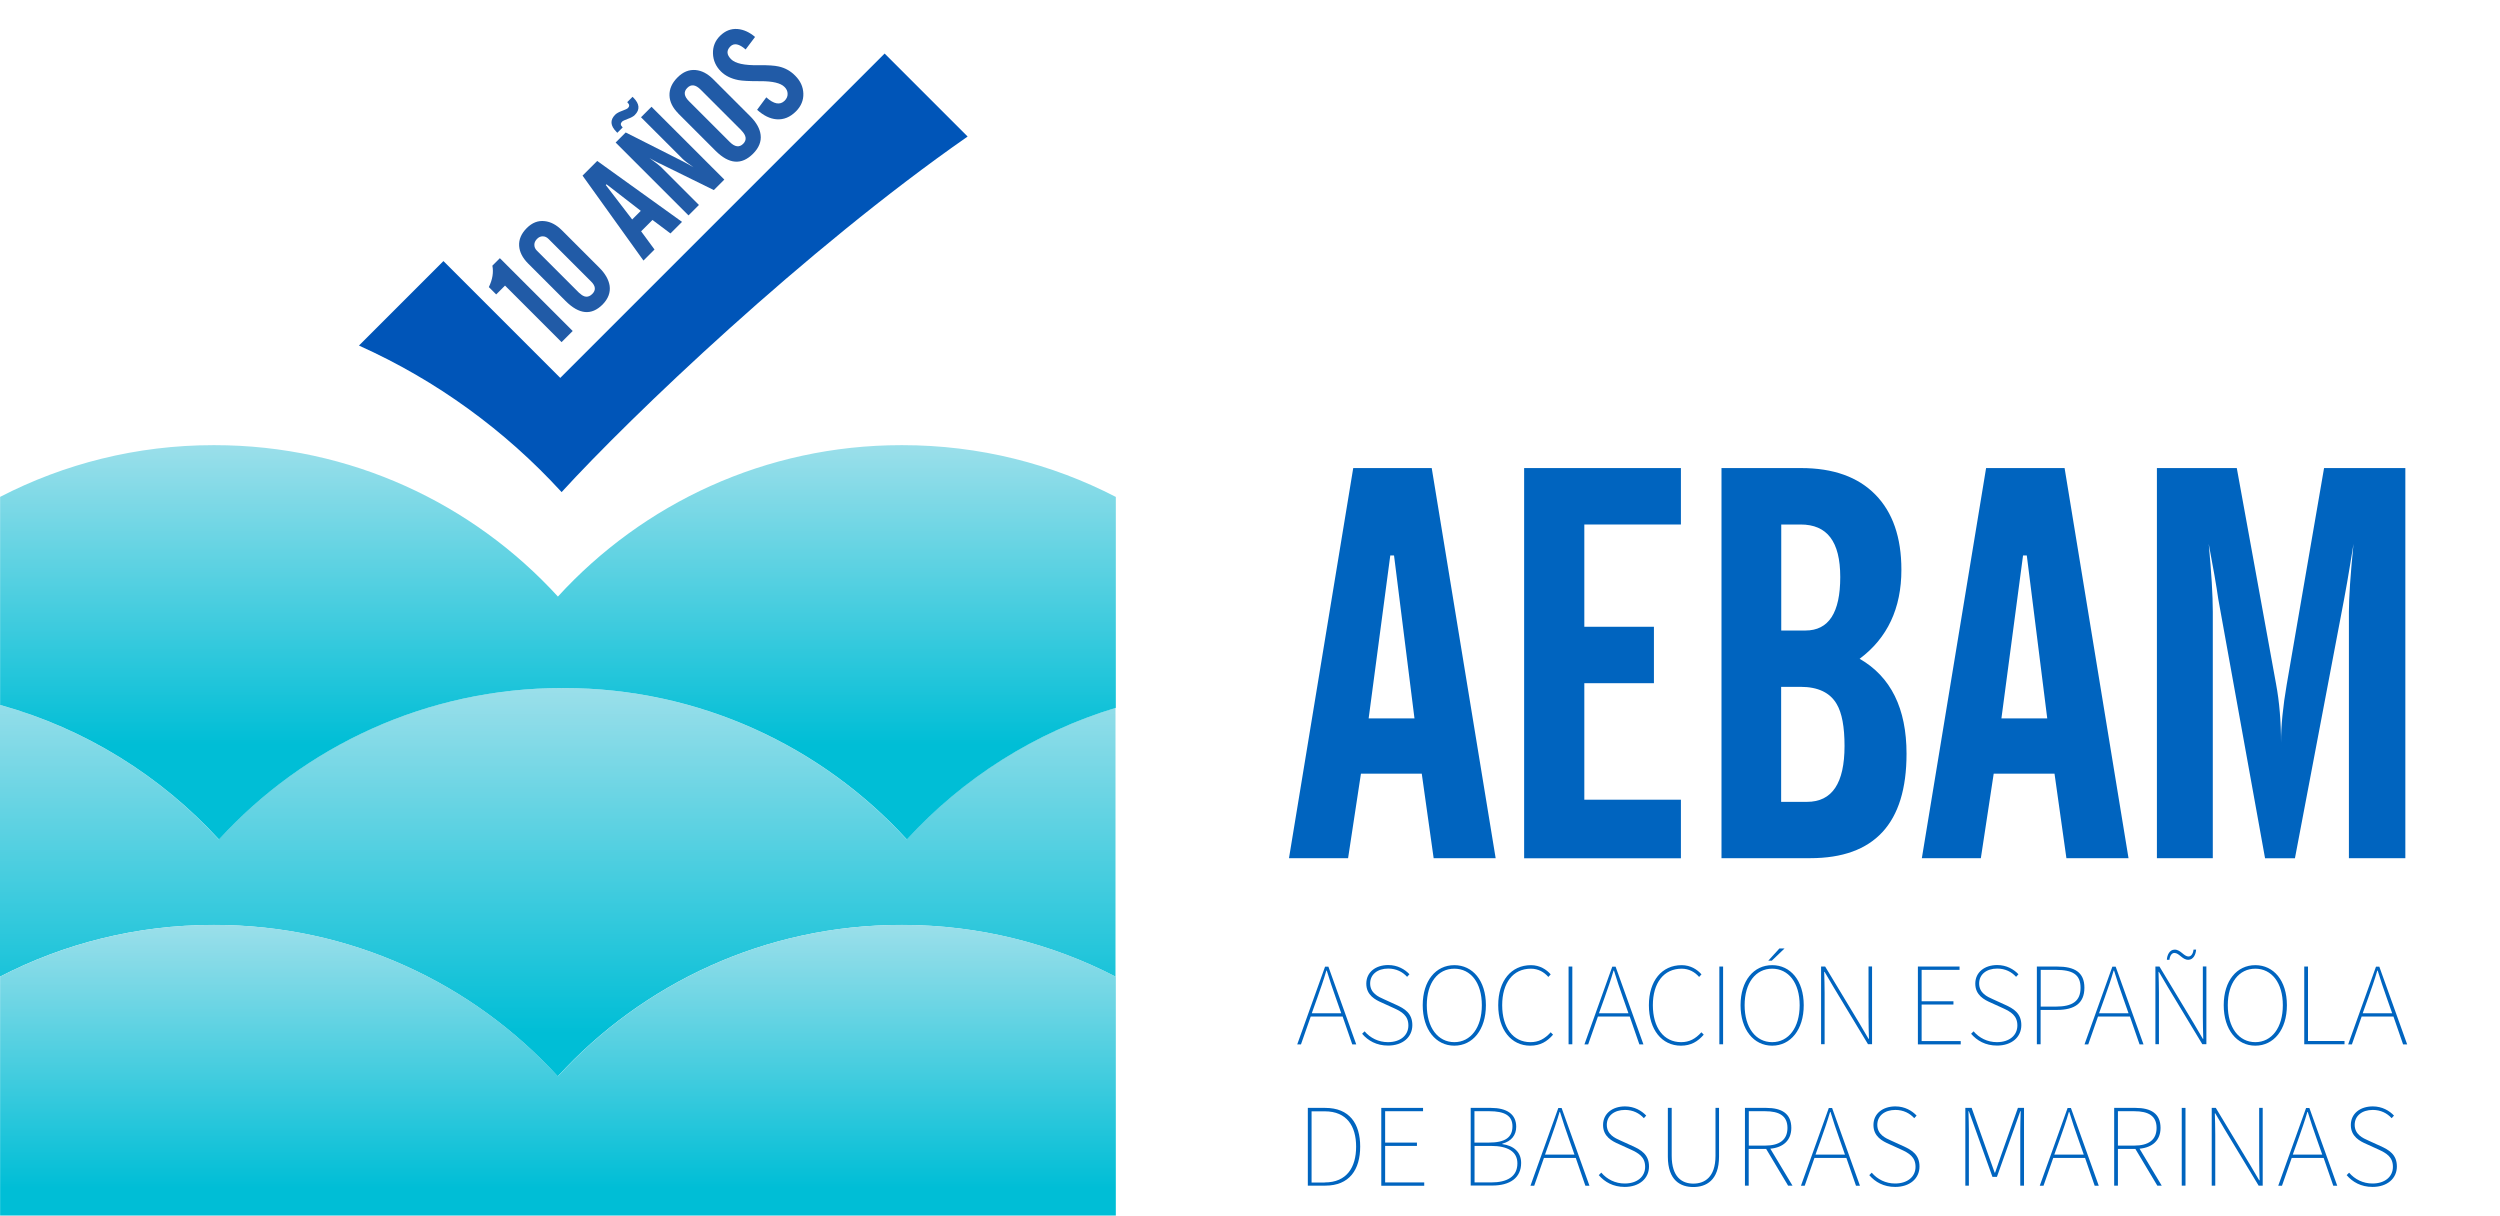
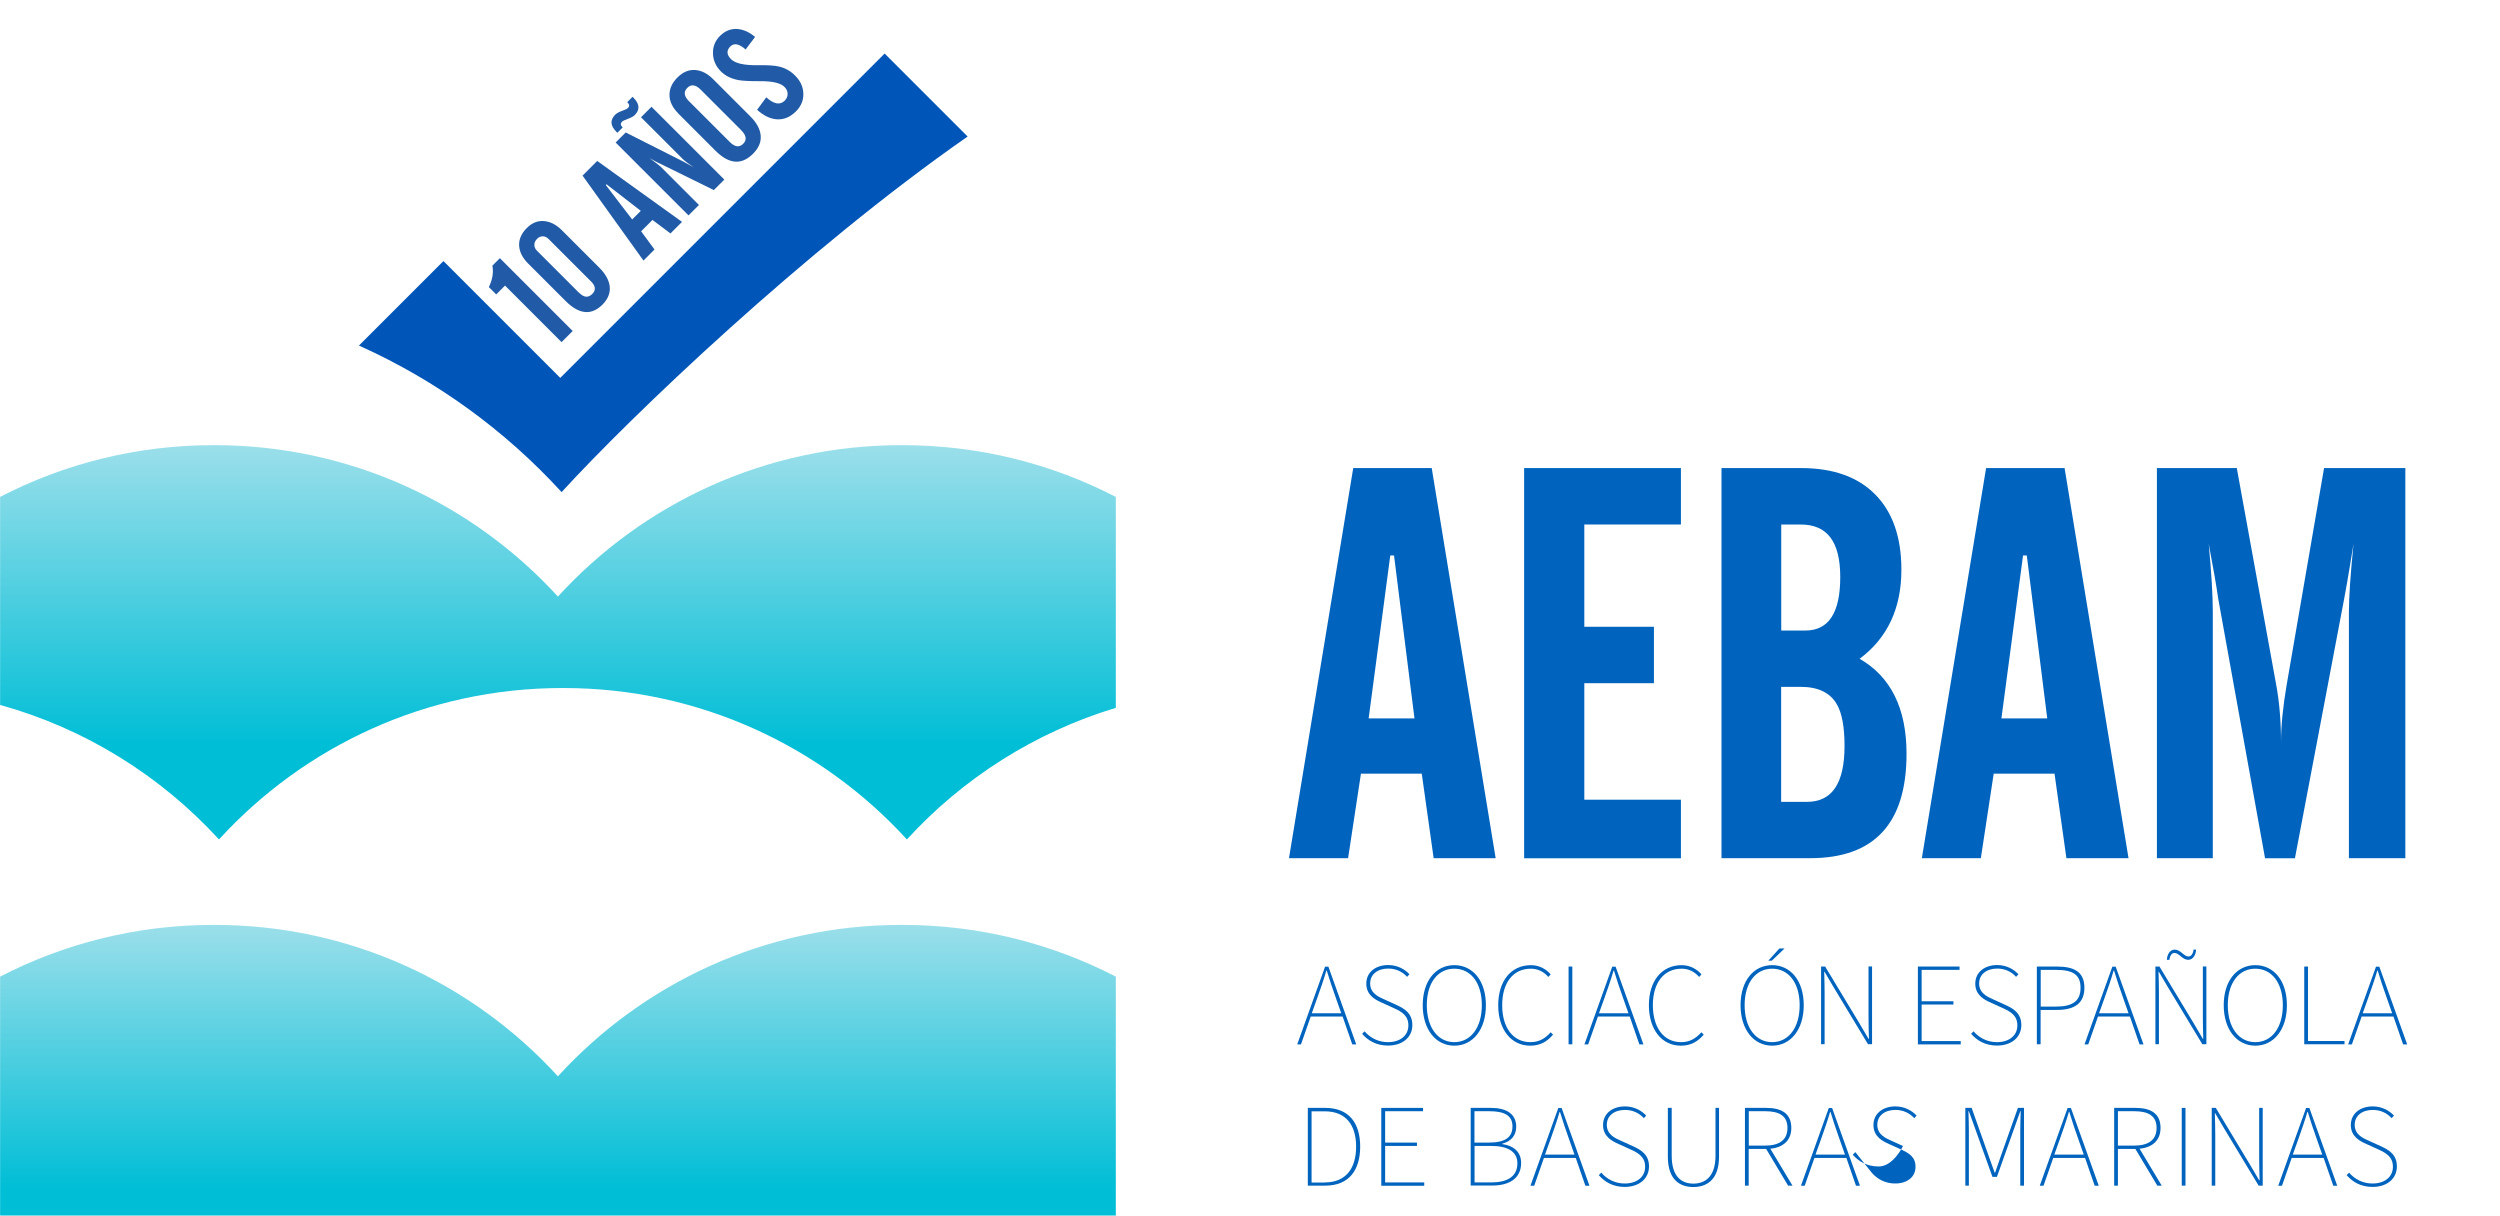
<svg xmlns="http://www.w3.org/2000/svg" xmlns:xlink="http://www.w3.org/1999/xlink" id="Foreground" viewBox="0 0 233.46 113.51">
  <defs>
    <style>      .st0 {        fill: url(#linear-gradient2);      }      .st1 {        fill: url(#linear-gradient1);      }      .st2 {        fill: #0064bf;      }      .st3 {        fill: #215ba7;      }      .st4 {        fill: #0055b8;      }      .st5 {        fill: url(#linear-gradient);      }    </style>
    <linearGradient id="linear-gradient" x1="52.09" y1="100.51" x2="52.09" y2="64.24" gradientUnits="userSpaceOnUse">
      <stop offset=".11" stop-color="#00bed6" />
      <stop offset="1" stop-color="#9bdfea" />
    </linearGradient>
    <linearGradient id="linear-gradient1" x1="52.09" y1="78.39" x2="52.09" y2="41.56" gradientUnits="userSpaceOnUse">
      <stop offset=".24" stop-color="#00bed6" />
      <stop offset="1" stop-color="#9bdfea" />
    </linearGradient>
    <linearGradient id="linear-gradient2" x1="52.09" y1="114" x2="52.09" y2="86.37" xlink:href="#linear-gradient" />
  </defs>
  <g>
    <g>
      <path class="st2" d="M120.37,80.14l6-36.43h7.33l5.97,36.43h-5.79l-1.11-7.89h-5.68l-1.2,7.89h-5.52ZM127.81,67.09h4.28l-1.91-15.22h-.35s-2.02,15.22-2.02,15.22Z" />
      <path class="st2" d="M142.33,80.14v-36.43h14.64v5.27h-9.02v9.55h6.5v5.27h-6.5v10.88h9.02v5.47h-14.64Z" />
      <path class="st2" d="M160.76,80.14v-36.43h7.43c3.01,0,5.32.83,6.94,2.48,1.62,1.65,2.43,3.99,2.43,7.02,0,3.59-1.3,6.37-3.9,8.31,2.92,1.68,4.38,4.64,4.38,8.87,0,6.5-3,9.75-9,9.75h-8.29ZM166.33,58.88h2.27c2.17,0,3.25-1.66,3.25-4.99s-1.23-4.91-3.7-4.91h-1.81v9.9ZM166.33,74.88h2.42c2.34,0,3.5-1.74,3.5-5.22,0-1.78-.24-3.08-.73-3.91-.62-1.07-1.75-1.61-3.38-1.61h-1.81v10.73Z" />
      <path class="st2" d="M179.47,80.14l6-36.43h7.33l5.97,36.43h-5.8l-1.11-7.89h-5.68l-1.2,7.89h-5.51ZM186.9,67.09h4.28l-1.91-15.22h-.35s-2.02,15.22-2.02,15.22Z" />
      <path class="st2" d="M201.42,80.14v-36.43h7.46l3.67,20.18c.31,1.66.46,3.48.46,5.47,0-1.58.18-3.38.53-5.42l3.49-20.23h7.59v36.43h-5.27v-23c0-1.34.14-3.46.43-6.35,0,.05-.11.72-.33,2.02-.17,1.04-.35,2.09-.55,3.15l-4.59,24.19h-2.79l-4.37-24.22c-.17-1.21-.47-2.92-.89-5.14.25,2.67.38,4.79.38,6.35v23h-5.21Z" />
    </g>
    <g>
      <path class="st2" d="M125.36,94.93h-2.96l-.91,2.6h-.35l2.6-7.26h.31l2.6,7.26h-.37l-.9-2.6ZM125.25,94.62l-.51-1.45c-.31-.88-.57-1.63-.84-2.53h-.04c-.26.9-.53,1.65-.84,2.53l-.52,1.45h2.74Z" />
      <path class="st2" d="M127.43,96.31c.53.62,1.3,1.01,2.18,1.01,1.17,0,1.91-.64,1.91-1.56s-.62-1.28-1.34-1.61l-1.12-.51c-.62-.27-1.47-.7-1.47-1.78s.88-1.74,2.05-1.74c.88,0,1.56.41,1.98.86l-.22.24c-.42-.46-1.01-.77-1.76-.77-1.01,0-1.69.55-1.69,1.39,0,.9.76,1.24,1.28,1.47l1.12.51c.8.36,1.54.79,1.54,1.91s-.9,1.91-2.27,1.91c-1.08,0-1.87-.46-2.42-1.1l.24-.24Z" />
      <path class="st2" d="M132.86,93.87c0-2.29,1.23-3.74,2.95-3.74s2.95,1.45,2.95,3.74-1.23,3.78-2.95,3.78-2.95-1.5-2.95-3.78ZM138.38,93.87c0-2.09-1.03-3.41-2.57-3.41s-2.57,1.32-2.57,3.41,1.04,3.45,2.57,3.45,2.57-1.36,2.57-3.45Z" />
      <path class="st2" d="M142.96,90.13c.84,0,1.47.42,1.85.86l-.22.24c-.4-.46-.95-.77-1.63-.77-1.67,0-2.68,1.32-2.68,3.41s1.01,3.45,2.64,3.45c.77,0,1.34-.31,1.89-.92l.22.22c-.55.64-1.19,1.03-2.13,1.03-1.78,0-2.99-1.5-2.99-3.78s1.21-3.74,3.06-3.74Z" />
      <path class="st2" d="M146.48,90.26h.35v7.26h-.35v-7.26Z" />
      <path class="st2" d="M152.18,94.93h-2.96l-.91,2.6h-.35l2.6-7.26h.31l2.6,7.26h-.38l-.9-2.6ZM152.07,94.62l-.51-1.45c-.31-.88-.57-1.63-.84-2.53h-.04c-.26.9-.53,1.65-.84,2.53l-.52,1.45h2.74Z" />
      <path class="st2" d="M157.04,90.13c.84,0,1.47.42,1.85.86l-.22.24c-.4-.46-.95-.77-1.63-.77-1.67,0-2.69,1.32-2.69,3.41s1.01,3.45,2.64,3.45c.77,0,1.34-.31,1.89-.92l.22.22c-.55.64-1.19,1.03-2.13,1.03-1.78,0-2.99-1.5-2.99-3.78s1.21-3.74,3.06-3.74Z" />
-       <path class="st2" d="M160.56,90.26h.35v7.26h-.35v-7.26Z" />
      <path class="st2" d="M162.54,93.87c0-2.29,1.23-3.74,2.95-3.74s2.95,1.45,2.95,3.74-1.23,3.78-2.95,3.78-2.95-1.5-2.95-3.78ZM168.06,93.87c0-2.09-1.04-3.41-2.57-3.41s-2.57,1.32-2.57,3.41,1.03,3.45,2.57,3.45,2.57-1.36,2.57-3.45ZM165.46,89.71h-.33l1.04-1.14h.48l-1.19,1.14Z" />
      <path class="st2" d="M170.06,90.26h.38l3.21,5.32.84,1.43h.04c-.02-.7-.04-1.36-.04-2.05v-4.71h.33v7.26h-.38l-3.21-5.32-.84-1.43h-.04c.02.68.04,1.3.04,1.98v4.77h-.33v-7.26Z" />
      <path class="st2" d="M179.1,90.26h3.89v.31h-3.54v2.93h2.97v.31h-2.97v3.41h3.65v.31h-4v-7.26Z" />
      <path class="st2" d="M184.3,96.31c.53.62,1.3,1.01,2.18,1.01,1.17,0,1.91-.64,1.91-1.56s-.62-1.28-1.34-1.61l-1.12-.51c-.62-.27-1.47-.7-1.47-1.78s.88-1.74,2.05-1.74c.88,0,1.56.41,1.98.86l-.22.24c-.42-.46-1.01-.77-1.76-.77-1.01,0-1.69.55-1.69,1.39,0,.9.76,1.24,1.28,1.47l1.12.51c.8.36,1.54.79,1.54,1.91s-.9,1.91-2.27,1.91c-1.08,0-1.87-.46-2.42-1.1l.24-.24Z" />
      <path class="st2" d="M190.21,90.26h1.89c1.63,0,2.55.53,2.55,1.98s-.92,2.07-2.55,2.07h-1.54v3.21h-.35v-7.26ZM191.98,94c1.56,0,2.31-.51,2.31-1.76s-.75-1.67-2.31-1.67h-1.41v3.43h1.41Z" />
      <path class="st2" d="M198.88,94.93h-2.96l-.91,2.6h-.35l2.6-7.26h.31l2.6,7.26h-.37l-.9-2.6ZM198.77,94.62l-.51-1.45c-.31-.88-.57-1.63-.84-2.53h-.04c-.26.9-.53,1.65-.84,2.53l-.52,1.45h2.74Z" />
      <path class="st2" d="M201.28,90.26h.38l3.21,5.32.84,1.43h.04c-.02-.7-.04-1.36-.04-2.05v-4.71h.33v7.26h-.38l-3.21-5.32-.84-1.43h-.04c.02.68.04,1.3.04,1.98v4.77h-.33v-7.26ZM203.05,88.99c-.24,0-.42.26-.46.64h-.24c.02-.42.24-.95.73-.95.57,0,.84.64,1.3.64.24,0,.42-.26.46-.64h.24c-.02.42-.24.95-.73.95-.57,0-.84-.64-1.3-.64Z" />
      <path class="st2" d="M207.66,93.87c0-2.29,1.23-3.74,2.95-3.74s2.95,1.45,2.95,3.74-1.23,3.78-2.95,3.78-2.95-1.5-2.95-3.78ZM213.18,93.87c0-2.09-1.04-3.41-2.57-3.41s-2.57,1.32-2.57,3.41,1.03,3.45,2.57,3.45,2.57-1.36,2.57-3.45Z" />
      <path class="st2" d="M215.18,90.26h.35v6.95h3.41v.31h-3.76v-7.26Z" />
      <path class="st2" d="M223.5,94.93h-2.96l-.91,2.6h-.35l2.6-7.26h.31l2.6,7.26h-.38l-.9-2.6ZM223.39,94.62l-.51-1.45c-.31-.88-.57-1.63-.84-2.53h-.04c-.26.9-.53,1.65-.84,2.53l-.52,1.45h2.74Z" />
      <path class="st2" d="M122.13,103.46h1.63c2.24,0,3.26,1.45,3.26,3.61s-1.01,3.65-3.26,3.65h-1.63v-7.26ZM123.71,110.42c2.07,0,2.93-1.43,2.93-3.34s-.86-3.3-2.93-3.3h-1.23v6.65h1.23Z" />
      <path class="st2" d="M128.99,103.46h3.9v.31h-3.54v2.93h2.97v.31h-2.97v3.41h3.65v.31h-4.01v-7.26Z" />
      <path class="st2" d="M137.35,103.46h1.89c1.45,0,2.35.57,2.35,1.76,0,.77-.44,1.36-1.3,1.58v.04c1.08.15,1.76.75,1.76,1.76,0,1.39-1.04,2.11-2.69,2.11h-2.02v-7.26ZM139.02,106.7c1.58,0,2.22-.51,2.22-1.52s-.75-1.41-2.16-1.41h-1.39v2.93h1.32ZM139.24,110.42c1.52,0,2.46-.55,2.46-1.78,0-1.1-.9-1.63-2.46-1.63h-1.54v3.41h1.54Z" />
      <path class="st2" d="M147.14,108.13h-2.96l-.91,2.6h-.35l2.6-7.26h.31l2.6,7.26h-.38l-.9-2.6ZM147.03,107.82l-.51-1.45c-.31-.88-.57-1.63-.84-2.53h-.04c-.26.9-.53,1.65-.84,2.53l-.52,1.45h2.74Z" />
      <path class="st2" d="M149.54,109.51c.53.62,1.3,1.01,2.18,1.01,1.17,0,1.91-.64,1.91-1.56s-.62-1.28-1.34-1.61l-1.12-.51c-.62-.27-1.47-.7-1.47-1.78s.88-1.74,2.05-1.74c.88,0,1.56.41,1.98.86l-.22.24c-.42-.46-1.01-.77-1.76-.77-1.01,0-1.7.55-1.7,1.39,0,.9.76,1.24,1.28,1.47l1.12.51c.8.36,1.54.79,1.54,1.91s-.9,1.91-2.27,1.91c-1.08,0-1.87-.46-2.42-1.1l.24-.24Z" />
      <path class="st2" d="M155.76,103.46h.35v4.47c0,2,.97,2.6,2.02,2.6s2.07-.59,2.07-2.6v-4.47h.33v4.55c0,2.24-1.23,2.84-2.4,2.84s-2.38-.59-2.38-2.84v-4.55Z" />
      <path class="st2" d="M166.98,110.72l-2.05-3.43h-1.63v3.43h-.35v-7.26h2c1.43,0,2.33.53,2.33,1.87,0,1.15-.75,1.83-1.96,1.94l2.07,3.45h-.42ZM164.83,106.98c1.34,0,2.09-.53,2.09-1.65s-.75-1.56-2.09-1.56h-1.52v3.21h1.52Z" />
      <path class="st2" d="M172.4,108.13h-2.96l-.91,2.6h-.35l2.6-7.26h.31l2.6,7.26h-.37l-.9-2.6ZM172.29,107.82l-.51-1.45c-.31-.88-.57-1.63-.84-2.53h-.04c-.26.9-.53,1.65-.84,2.53l-.52,1.45h2.74Z" />
-       <path class="st2" d="M174.79,109.51c.53.62,1.3,1.01,2.18,1.01,1.17,0,1.91-.64,1.91-1.56s-.62-1.28-1.34-1.61l-1.12-.51c-.62-.27-1.47-.7-1.47-1.78s.88-1.74,2.05-1.74c.88,0,1.56.41,1.98.86l-.22.24c-.42-.46-1.01-.77-1.76-.77-1.01,0-1.69.55-1.69,1.39,0,.9.76,1.24,1.28,1.47l1.12.51c.8.36,1.54.79,1.54,1.91s-.9,1.91-2.27,1.91c-1.08,0-1.87-.46-2.42-1.1l.24-.24Z" />
+       <path class="st2" d="M174.79,109.51c.53.62,1.3,1.01,2.18,1.01,1.17,0,1.91-.64,1.91-1.56s-.62-1.28-1.34-1.61l-1.12-.51c-.62-.27-1.47-.7-1.47-1.78s.88-1.74,2.05-1.74c.88,0,1.56.41,1.98.86l-.22.24c-.42-.46-1.01-.77-1.76-.77-1.01,0-1.69.55-1.69,1.39,0,.9.76,1.24,1.28,1.47l1.12.51s-.9,1.91-2.27,1.91c-1.08,0-1.87-.46-2.42-1.1l.24-.24Z" />
      <path class="st2" d="M183.55,103.46h.57l1.56,4.4.59,1.65h.04l.57-1.65,1.56-4.4h.57v7.26h-.35v-5.06c0-.57.02-1.3.04-1.89h-.04l-.56,1.58-1.62,4.55h-.42l-1.63-4.55-.57-1.58h-.04c.02.59.04,1.32.04,1.89v5.06h-.33v-7.26Z" />
      <path class="st2" d="M194.7,108.13h-2.96l-.91,2.6h-.35l2.6-7.26h.31l2.6,7.26h-.38l-.9-2.6ZM194.59,107.82l-.51-1.45c-.31-.88-.57-1.63-.84-2.53h-.04c-.26.9-.53,1.65-.84,2.53l-.52,1.45h2.74Z" />
      <path class="st2" d="M201.46,110.72l-2.05-3.43h-1.63v3.43h-.35v-7.26h2c1.43,0,2.33.53,2.33,1.87,0,1.15-.75,1.83-1.96,1.94l2.07,3.45h-.42ZM199.3,106.98c1.34,0,2.09-.53,2.09-1.65s-.75-1.56-2.09-1.56h-1.52v3.21h1.52Z" />
      <path class="st2" d="M203.74,103.46h.35v7.26h-.35v-7.26Z" />
      <path class="st2" d="M206.54,103.46h.38l3.21,5.33.84,1.43h.04c-.02-.7-.04-1.36-.04-2.05v-4.71h.33v7.26h-.38l-3.21-5.32-.84-1.43h-.04c.02.68.04,1.3.04,1.98v4.77h-.33v-7.26Z" />
      <path class="st2" d="M216.97,108.13h-2.96l-.91,2.6h-.35l2.6-7.26h.31l2.6,7.26h-.37l-.9-2.6ZM216.86,107.82l-.51-1.45c-.31-.88-.57-1.63-.84-2.53h-.04c-.26.9-.53,1.65-.84,2.53l-.52,1.45h2.74Z" />
      <path class="st2" d="M219.37,109.51c.53.62,1.3,1.01,2.18,1.01,1.17,0,1.91-.64,1.91-1.56s-.62-1.28-1.34-1.61l-1.12-.51c-.62-.27-1.47-.7-1.47-1.78s.88-1.74,2.05-1.74c.88,0,1.56.41,1.98.86l-.22.24c-.42-.46-1.01-.77-1.76-.77-1.01,0-1.69.55-1.69,1.39,0,.9.76,1.24,1.28,1.47l1.12.51c.8.36,1.54.79,1.54,1.91s-.9,1.91-2.27,1.91c-1.08,0-1.87-.46-2.42-1.1l.24-.24Z" />
    </g>
    <g>
-       <path class="st5" d="M104.18,66.1c-7.59,2.29-14.3,6.58-19.51,12.29-7.94-8.69-19.37-14.14-32.07-14.14-.02,0-.03,0-.05,0s-.03,0-.05,0c-12.7,0-24.13,5.45-32.07,14.14-5.42-5.93-12.47-10.35-20.44-12.56v25.38c5.97-3.09,12.74-4.83,19.92-4.83.02,0,.03,0,.05,0s.03,0,.05,0c12.7,0,24.13,5.45,32.07,14.14,7.94-8.69,19.37-14.14,32.07-14.14.02,0,.03,0,.05,0s.03,0,.05,0c7.18,0,13.96,1.75,19.92,4.83v-25.1Z" />
      <path class="st1" d="M104.19,46.4c-5.97-3.09-12.74-4.83-19.92-4.83-.02,0-.03,0-.05,0s-.03,0-.05,0c-12.7,0-24.13,5.45-32.07,14.14-7.94-8.69-19.37-14.14-32.07-14.14-.02,0-.03,0-.05,0s-.03,0-.05,0c-7.18,0-13.96,1.75-19.92,4.83v19.43c7.97,2.21,15.01,6.63,20.44,12.56,7.94-8.69,19.37-14.14,32.07-14.14.02,0,.03,0,.05,0s.03,0,.05,0c12.7,0,24.13,5.45,32.07,14.14,5.21-5.7,11.93-10,19.51-12.29v-19.71Z" />
      <path class="st0" d="M104.19,91.2c-5.97-3.09-12.74-4.83-19.92-4.83-.02,0-.03,0-.05,0s-.03,0-.05,0c-12.7,0-24.13,5.45-32.07,14.14-7.94-8.69-19.37-14.14-32.07-14.14-.02,0-.03,0-.05,0s-.03,0-.05,0c-7.18,0-13.96,1.75-19.92,4.83v22.8h104.19v-22.8Z" />
    </g>
    <path class="st4" d="M52.44,45.96c6.47-7.08,22.71-22.61,37.92-33.21l-7.75-7.75-30.29,30.29-10.91-10.91-7.88,7.88.03.03c7.2,3.23,13.62,7.91,18.88,13.66Z" />
  </g>
  <path class="st3" d="M46.34,27.5l-.69-.69c.35-.72.45-1.38.33-2l.7-.7,6.8,6.8-1.04,1.04-5.28-5.28-.83.83Z" />
  <path class="st3" d="M54.12,27.37c.42.42.82.45,1.19.08.35-.35.32-.74-.11-1.16l-3.98-3.98c-.16-.16-.34-.24-.54-.24-.2,0-.38.08-.54.25s-.24.34-.24.54.07.38.23.54l3.99,3.99ZM49.32,24.61c-.52-.52-.8-1.07-.84-1.64-.04-.6.2-1.16.71-1.67s1.06-.72,1.67-.65c.57.06,1.11.35,1.62.86l3.49,3.49c.56.56.87,1.12.96,1.68.09.63-.13,1.22-.66,1.76-1.04,1.04-2.19.93-3.45-.33l-3.49-3.49Z" />
  <path class="st3" d="M60.08,24.32l-5.68-7.92,1.37-1.37,7.92,5.69-1.08,1.08-1.68-1.26-1.06,1.06,1.25,1.7-1.03,1.03ZM59.04,20.49l.8-.8-3.2-2.48-.07.07,2.47,3.22Z" />
  <path class="st3" d="M64.29,20.11l-6.8-6.8.94-.94,5.4,2.73c.21.11.52.28.93.52-.53-.37-.87-.64-1.03-.8l-3.87-3.87.98-.98,6.8,6.8-.98.98-5.04-2.48s0,0-.02,0l-.08-.04c-.36-.18-.65-.34-.87-.47.57.42.93.69,1.06.82l3.56,3.56-.97.97ZM59.07,9.04l.08.08c.58.58.63,1.12.13,1.62-.13.13-.34.25-.65.36s-.48.2-.54.26c-.16.16-.15.33.02.5l.04.04-.5.5-.08-.08c-.58-.58-.62-1.11-.12-1.61.13-.13.34-.25.65-.36s.48-.2.54-.26c.16-.16.15-.33-.03-.51l-.04-.04.5-.5Z" />
  <path class="st3" d="M69.23,12.17l-3.8-3.8c-.47-.47-.89-.53-1.25-.16-.36.36-.31.78.17,1.25l3.8,3.8c.47.47.89.53,1.25.17.36-.36.3-.78-.17-1.25ZM63.34,10.59c-.53-.53-.8-1.09-.82-1.67-.02-.61.23-1.17.75-1.69s1.07-.74,1.68-.69c.58.05,1.12.33,1.64.85l3.49,3.49c.56.56.88,1.14.95,1.71.08.63-.16,1.22-.71,1.77-1.07,1.07-2.24.98-3.5-.28l-3.49-3.49Z" />
  <path class="st3" d="M70.71,10.24l.85-1.15c.71.64,1.28.74,1.71.32.19-.19.29-.41.28-.65,0-.24-.1-.46-.3-.65-.35-.35-1.09-.53-2.22-.53h-.2c-.87,0-1.49-.03-1.87-.1-.68-.13-1.23-.4-1.64-.81-.47-.47-.72-1.03-.74-1.67-.02-.64.2-1.2.67-1.66s1.01-.68,1.63-.63c.56.05,1.1.29,1.63.74l-.88,1.17c-.6-.53-1.08-.63-1.43-.28-.37.37-.35.77.07,1.19.4.4,1.24.58,2.54.56h.12c.8-.01,1.39.03,1.79.12.59.13,1.11.42,1.54.86.49.49.74,1.04.76,1.67.02.62-.21,1.18-.69,1.66-.55.55-1.15.79-1.82.74-.61-.05-1.21-.35-1.8-.88Z" />
</svg>